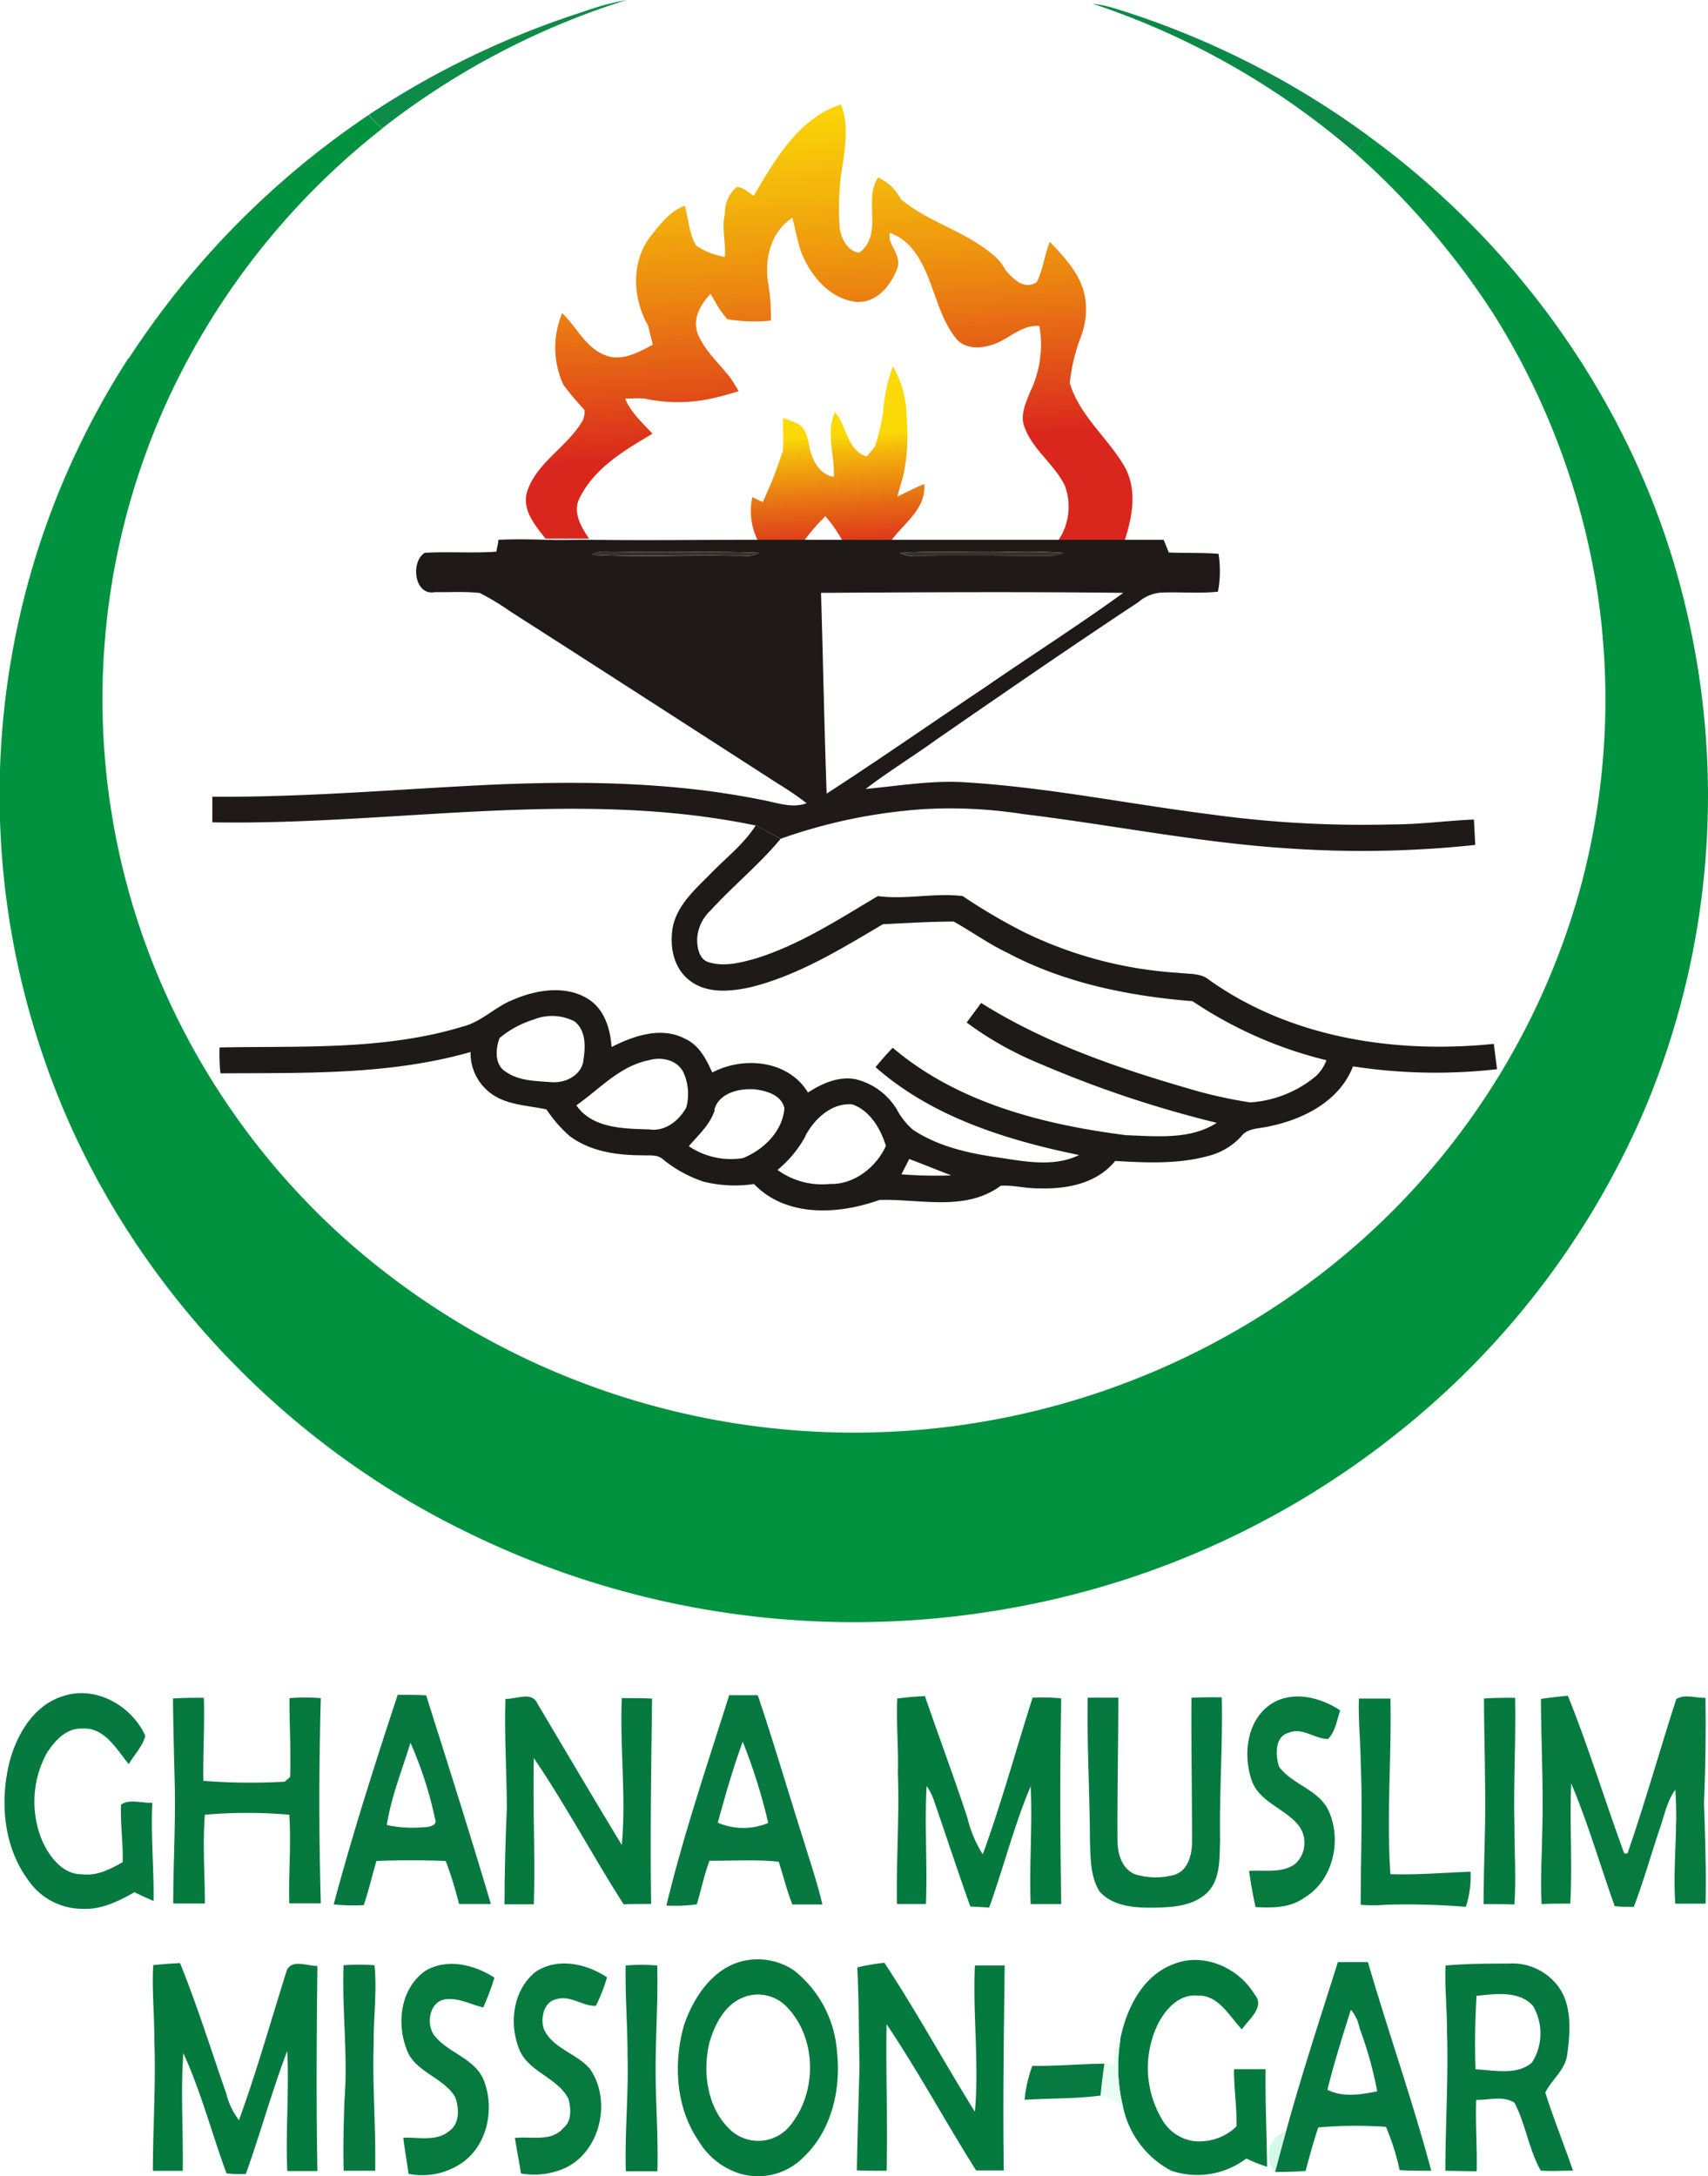
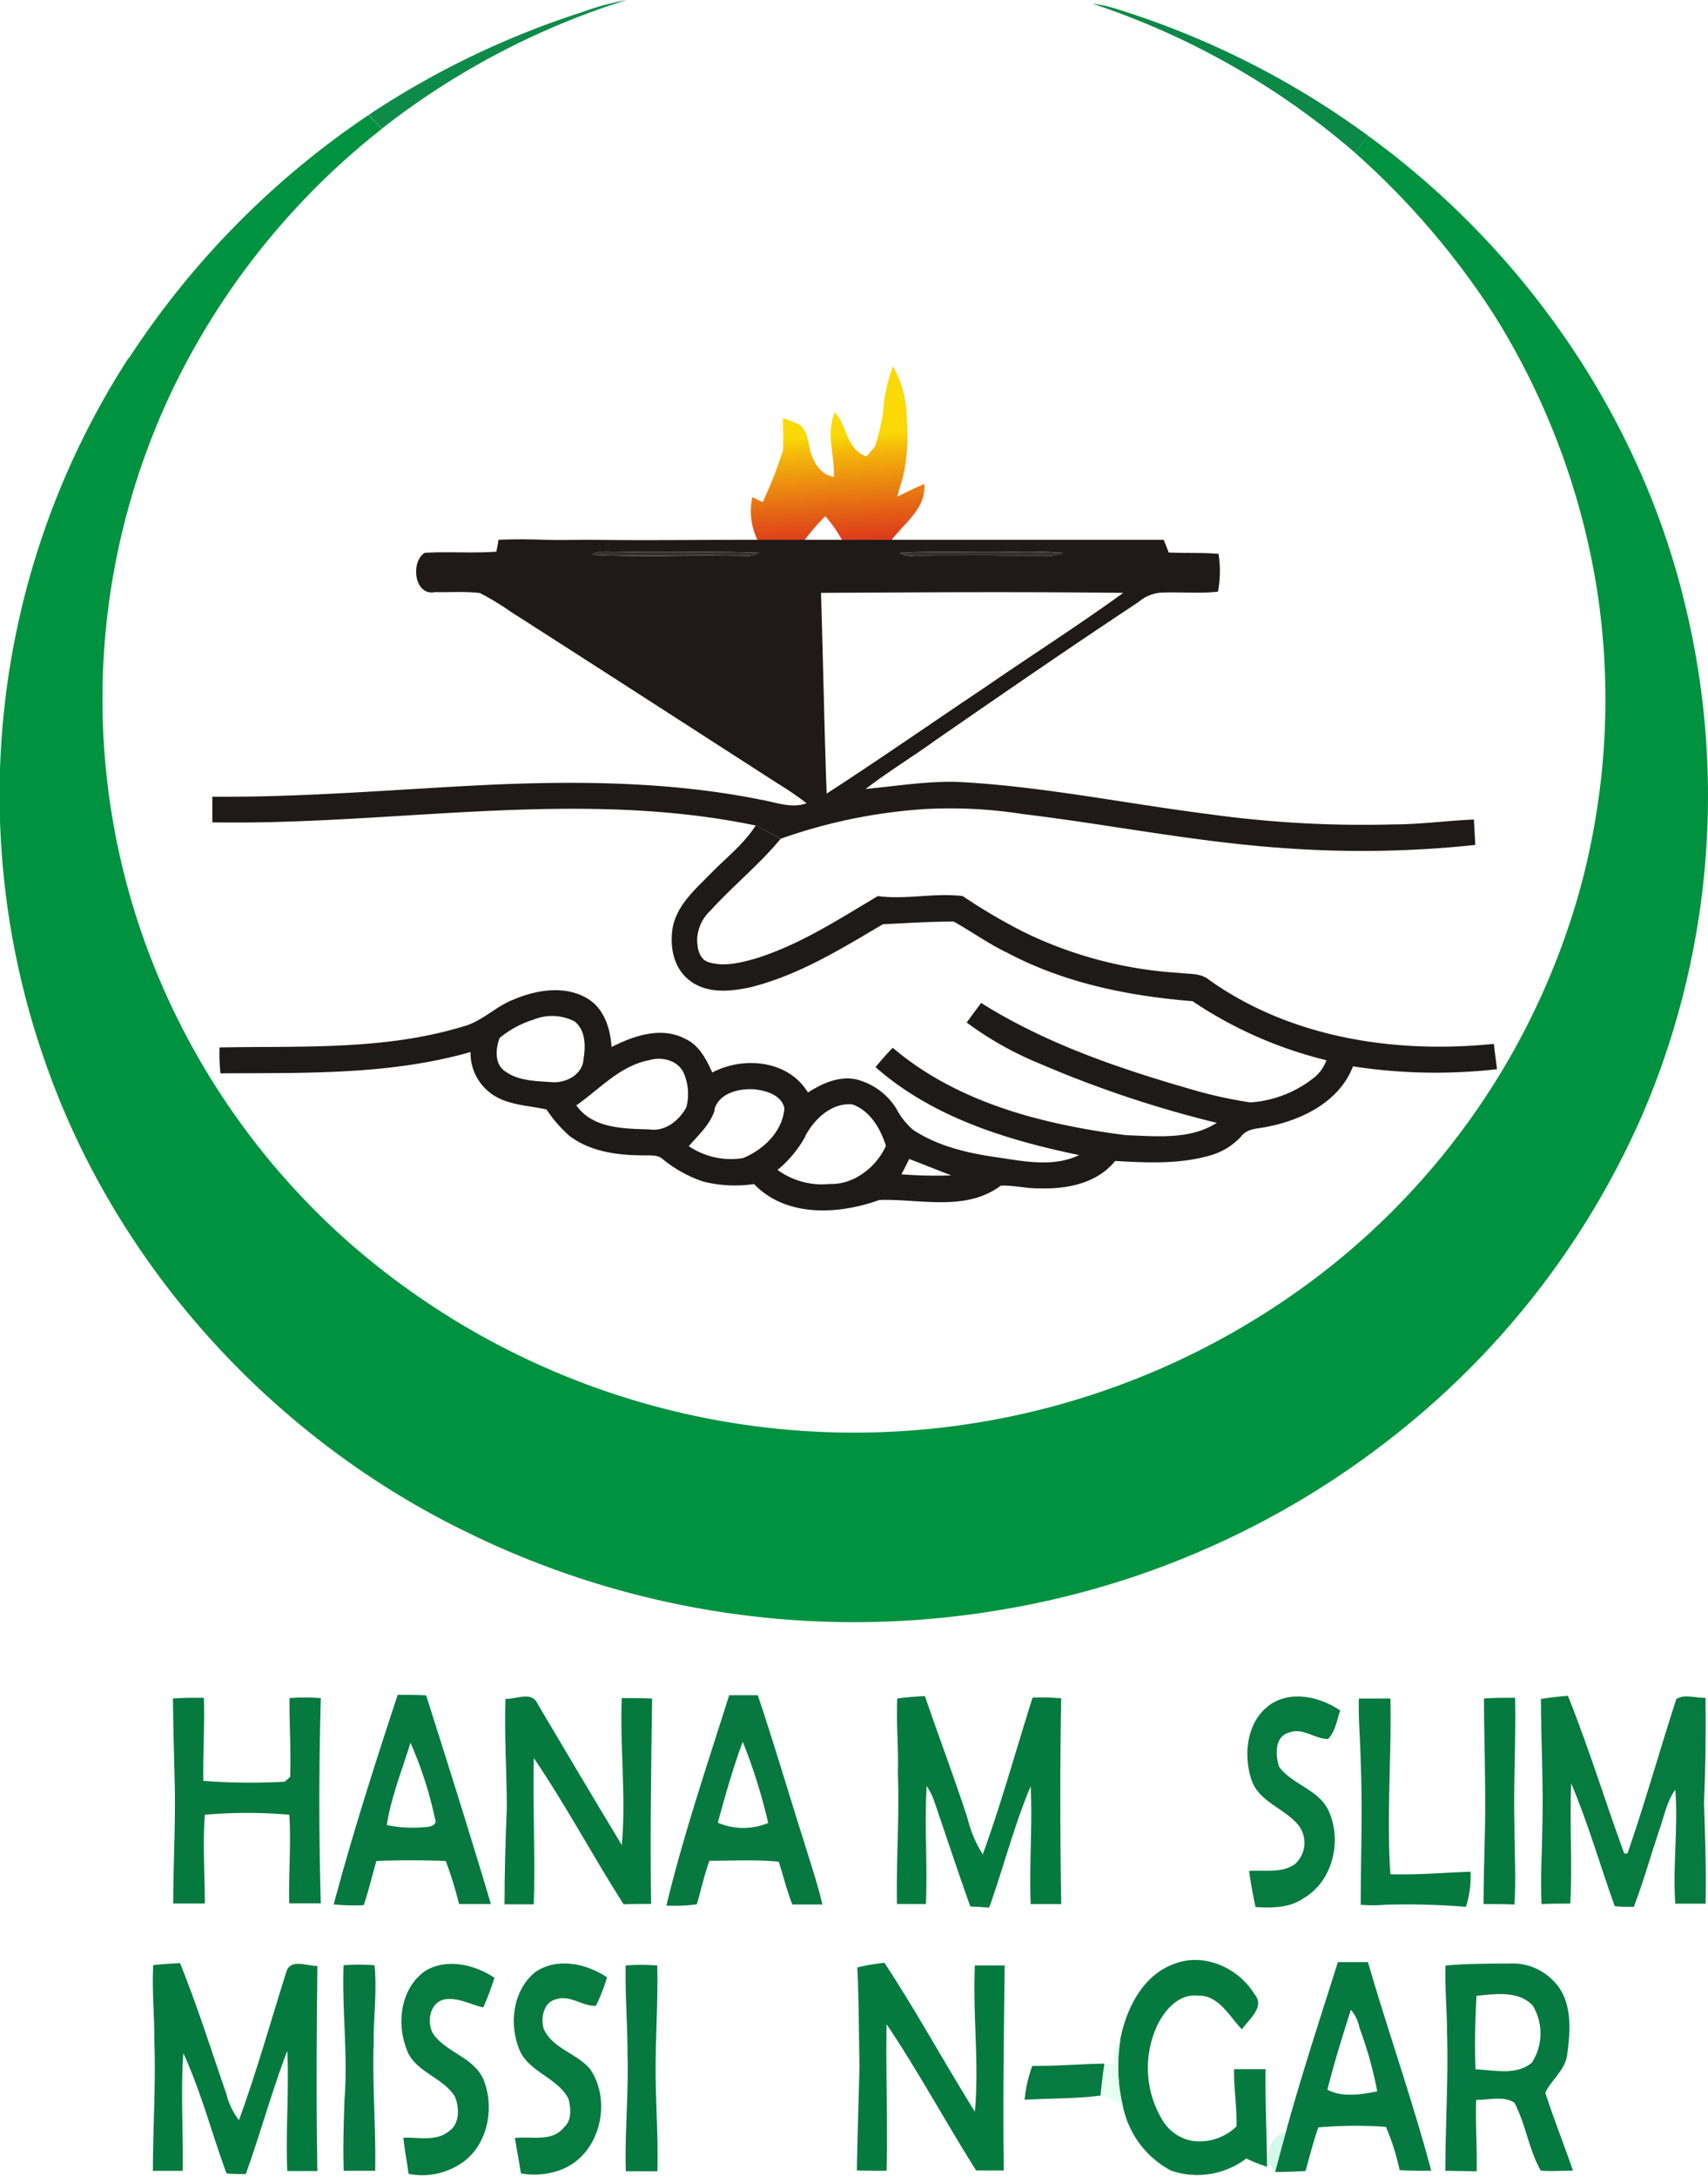
<svg xmlns="http://www.w3.org/2000/svg" id="Layer_1" data-name="Layer 1" viewBox="0 0 205.77 262.1">
  <defs>
    <style>.cls-1{fill:#0f8b49;}.cls-2{fill:#0c8947;}.cls-3{fill:#00923f;}.cls-4{fill:url(#linear-gradient);}.cls-5{fill:url(#linear-gradient-2);}.cls-6{fill:#1f1a17;}.cls-7{fill:#36322b;}.cls-8{fill:#35322d;}.cls-9{fill:#1e1a19;}.cls-10{fill:#067940;}.cls-11{fill:#077940;}.cls-12{fill:#06793f;}.cls-13{fill:#047a3f;}.cls-14{fill:#067a3f;}.cls-15{fill:#05793f;}.cls-16{fill:#057a3f;}.cls-17{fill:#057940;}.cls-18{fill:#07783f;}.cls-19{fill:#077a3f;}.cls-20{fill:#e9fef3;}.cls-21{fill:#067a40;}.cls-22{fill:#d2f9e9;}</style>
    <linearGradient id="linear-gradient" x1="154.52" y1="230.94" x2="158.25" y2="171.49" gradientTransform="matrix(1, 0, 0, -1, -23.15, 246.02)" gradientUnits="userSpaceOnUse">
      <stop offset="0.1" stop-color="#fad906" />
      <stop offset="0.18" stop-color="#f8cf07" />
      <stop offset="0.32" stop-color="#f3b40b" />
      <stop offset="0.5" stop-color="#ec8910" />
      <stop offset="0.71" stop-color="#e14d18" />
      <stop offset="0.83" stop-color="#da271d" />
    </linearGradient>
    <linearGradient id="linear-gradient-2" x1="157.48" y1="201.03" x2="164.15" y2="94.87" gradientTransform="matrix(1, 0, 0, -1, -23.15, 246.02)" gradientUnits="userSpaceOnUse">
      <stop offset="0.17" stop-color="#fad906" />
      <stop offset="0.19" stop-color="#f4b80a" />
      <stop offset="0.25" stop-color="#e66a14" />
      <stop offset="0.29" stop-color="#dd3a1b" />
      <stop offset="0.31" stop-color="#da271d" />
    </linearGradient>
  </defs>
  <path class="cls-1" d="M105.12,12.08a32.54,32.54,0,0,1,5.33-1.45A92.78,92.78,0,0,0,81,26.1a11.37,11.37,0,0,1-1.6-1.65A103.86,103.86,0,0,1,105.12,12.08Z" transform="translate(-34.96 -10.63)" />
  <path class="cls-2" d="M166.57,11.07a15.52,15.52,0,0,1,2.69.57A102.86,102.86,0,0,1,199.82,27l-1.64,2A93.34,93.34,0,0,0,166.57,11.07Z" transform="translate(-34.96 -10.63)" />
  <path class="cls-3" d="M50.47,53.8A103,103,0,0,1,79.38,24.47,12.48,12.48,0,0,0,81,26.12,89,89,0,0,0,55.82,57.41a86.44,86.44,0,0,0-3,67.79A88.1,88.1,0,0,0,77.3,160.53a92.32,92.32,0,0,0,115.3,4.66,88.23,88.23,0,0,0,32.72-47.5,86.84,86.84,0,0,0,2-36.29,88.48,88.48,0,0,0-12.51-33.08A95,95,0,0,0,198.17,29l1.63-2c18.7,13.58,32.69,33.74,38.12,56.26a97.33,97.33,0,0,1-4.68,60.65,100,100,0,0,1-29.11,38.66,103.9,103.9,0,0,1-48.94,22,105.84,105.84,0,0,1-64.08-9.46c-23.34-11.35-42.15-32-50.69-56.53a96.92,96.92,0,0,1,10-84.79Z" transform="translate(-34.96 -10.63)" />
-   <path class="cls-4" d="M170.6,67.12c-2-3.65-5.54-6.29-6.76-10.36a22.06,22.06,0,0,1,1.31-5.5,9.33,9.33,0,0,0,.58-4.5c-.35-2.83-2.37-5-4.29-7-.65,1.57-.81,3.32-1.58,4.85-1.51,1-2.88-.4-3.79-1.5a5.67,5.67,0,0,0-1.57-1.87c-3.32-2.79-7.69-3.85-11-6.62A6,6,0,0,0,140.75,32c-1.81,2.64.68,6.87-2.27,9.06-1.38-.14-2.17-1.67-2.35-2.92a31.08,31.08,0,0,1,.43-8.17c.28-2.27.59-4.61-.29-6.76-5.12,1.65-7.94,6.68-10.51,11-.64-.4-1.23-1.05-2.05-1.05a4.12,4.12,0,0,0-1.42,3.2c-.42,1.72.14,3.48,0,5.21a8.6,8.6,0,0,1-3.48-1.38c-.84-1.45-.91-3.17-1.33-4.78-1.83.62-3,2.26-4.19,3.74-2.34,3.08-2.11,7.49-.23,10.73.15.75.37,1.5.55,2.26-1.72.91-3.76,2.08-5.74,1.27-2.38-.9-3.43-3.4-5.18-5.07a10.7,10.7,0,0,0,.15,8.64,34.89,34.89,0,0,0,2.52,3,2.23,2.23,0,0,1-.4,1.62c-1.88,3-5.41,4.82-6.52,8.31-.59,2.19,1,4,2.24,5.59,1.75,0,3.5,0,5.25,0-1-1.45-2.05-3.27-1.09-5,1.81-3.55,5.4-5.68,8.73-7.63-1.21-1.33-2.61-2.54-3.3-4.24.77,0,1.54-.06,2.32,0a19.05,19.05,0,0,0,8.3-.05c1-.21,2-.52,3.06-.83q-.45-.78-.93-1.53c-1.36-1.78-3.13-3.28-4-5.39-.67-1.81.33-3.52,1.54-4.81l.54.91a10.63,10.63,0,0,0,1.5,2.15,20,20,0,0,0,5.24.16,25.67,25.67,0,0,0-.31-4.38c-.53-3,.27-6.31,2.9-8,.31,1.32.59,2.65,1,4,1.1,2.87,3.4,5.73,6.63,6.12,2.37.22,4.12-1.81,4.92-3.83.64-1.3-.45-2.52-.85-3.71l0-.77c2.46.82,3.78,3.17,4.68,5.43,1,2.48,1.64,5.22,3.37,7.34,1.25,1.45,3.47,1.13,5,.45s3.09-2.18,5-2a13,13,0,0,1-1.09,7.88c-.54,1.36-1.3,2.9-.68,4.36,1,2.71,3.59,4.41,4.84,7a7.28,7.28,0,0,1-.8,6.6q4,0,8,0C171.39,72.86,171.93,69.8,170.6,67.12Z" transform="translate(-34.96 -10.63)" />
  <path class="cls-5" d="M143.06,70.44q.33-1.2.69-2.4a21.94,21.94,0,0,0,.53-4.57c0-1.19-.05-2.38-.14-3.56a12.65,12.65,0,0,0-1.6-5.16,18.91,18.91,0,0,0-1.18,5.46,24.68,24.68,0,0,1-1,4.22l-1,1.18c-2.43-.82-2.31-3.66-3.81-5.33-1.13,2.52,0,5.21-.14,7.78-1.53-.22-2.39-1.68-2.8-3-.28-1.13-.34-2.49-1.32-3.28a12.57,12.57,0,0,0-2-.79c0,1.3.07,2.61,0,3.91-.3.87-.6,1.73-.91,2.59-.45,1.22-1,2.43-1.52,3.62l-1.26-.61a7.92,7.92,0,0,0,.62,5.16c1.89,0,3.79,0,5.68,0a26,26,0,0,1,2.49-2.86,16.27,16.27,0,0,1,2,2.85h6c1.55-2.07,4.2-3.83,3.91-6.73C145.27,69.34,144.17,69.91,143.06,70.44Z" transform="translate(-34.96 -10.63)" />
  <path class="cls-6" d="M95,75.64c1.88-.08,3.76-.06,5.65,0s3.5,0,5.25,0c6.79.09,13.58,0,20.37,0,1.89,0,3.78,0,5.68,0,1.48,0,3,0,4.46,0h6.05c6.7,0,13.39,0,20.08,0q4,0,8,0c1.54,0,3.07,0,4.61,0,.21.51.41,1,.61,1.53,2,.09,4,0,6,.16a13.18,13.18,0,0,1-.07,4.56c-2.34.25-4.69,0-7,.12a4.79,4.79,0,0,0-2.6,1.15c-8.15,5.38-16.2,10.94-24.24,16.49-2.83,2.05-5.83,3.87-8.6,6,3.82-.36,7.63-1,11.48-.83,10.09.56,20,2.62,30,3.88a134.05,134.05,0,0,0,22,1.22c3.28,0,6.53-.45,9.8-.59.05,1,.11,2,.16,3.06a129.15,129.15,0,0,1-22.93.39c-10.61-.71-21.05-2.84-31.59-4.11a56.55,56.55,0,0,0-11.77-.6A64.44,64.44,0,0,0,129,111.65c-1-.55-2-1.14-3-1.6-21.62-4.5-43.66,0-65.46-.38,0-1,0-2.06,0-3.09,11.36.1,22.69-.94,34-1.46,10.74-.45,21.6-.3,32.17,1.84,1.79.31,3.62,1.07,5.43.41a39.31,39.31,0,0,0-3.47-2.37C118,98.13,107.26,91.19,96.5,84.31a31.65,31.65,0,0,0-3.73-2.26c-1.81-.21-3.62-.07-5.4-.11-2.48.51-3-3.62-1.24-4.73,2.87-.17,5.75.07,8.63-.14C94.81,76.7,95,76,95,75.64Zm11.23,1.81c5.76.31,11.55,0,17.31.12,1-.06,2,.22,2.86-.36-5.78-.24-11.57,0-17.35-.16C108.13,77.09,107.08,76.89,106.26,77.45Zm37.11-.23a4.23,4.23,0,0,0,2.36.36c5.14-.1,10.28,0,15.42,0a4.21,4.21,0,0,0,1.95-.36,61.07,61.07,0,0,0-6.49-.13C152.2,77.21,147.78,76.93,143.37,77.22ZM133.87,82c.25,8.07.39,16.14.68,24.21,6.4-4.14,12.67-8.52,19-12.75,5.56-3.84,11.28-7.47,16.74-11.43-12.15-.14-24.3-.07-36.45,0Z" transform="translate(-34.96 -10.63)" />
  <path class="cls-7" d="M106.26,77.45c.82-.59,1.87-.36,2.82-.4,5.78.17,11.57-.08,17.35.16-.84.58-1.91.3-2.86.36C117.81,77.4,112,77.76,106.26,77.45Z" transform="translate(-34.96 -10.63)" />
  <path class="cls-8" d="M143.37,77.22c4.41-.29,8.83,0,13.24-.12a61.07,61.07,0,0,1,6.49.13,4.35,4.35,0,0,1-1.95.37c-5.14,0-10.28-.12-15.42,0A4.62,4.62,0,0,1,143.37,77.22Z" transform="translate(-34.96 -10.63)" />
  <path class="cls-9" d="M126,110.05c1,.45,2,1.06,3,1.61-2.58,3.11-5.74,5.66-8.45,8.64a5,5,0,0,0-1.6,3.43c0,1,.2,2.36,1.31,2.76,1.86.61,3.84.11,5.67-.4,5.33-1.64,10-4.7,14.79-7.54,3.4.46,6.83-.42,10.22,0a68.94,68.94,0,0,0,7.42,4.36A49.43,49.43,0,0,0,177,127.8c1.24.16,2.64,0,3.65.86,9.85,7,22.46,8.9,34.28,7.69.12,1,.25,2,.38,3.05a65.46,65.46,0,0,1-17.35-.34c-1.62,4.2-6,6.4-10.17,7.24-1.15.28-2.55.16-3.32,1.22a8.06,8.06,0,0,1-3.95,2.33c-3.62,1-7.47.82-11.21.6-2.17,2.69-5.77,3.4-9.05,3.3-1.58.05-3.17-.4-4.73-.32-4.26,3.17-9.77,1.56-14.63,1.72-4.89,1.76-11.21,2.13-15.1-1.92a15.61,15.61,0,0,1-6.09-.29,15.34,15.34,0,0,1-4.92-2.72c-.69-.59-1.64-.39-2.47-.45-3,0-6.27-.45-8.77-2.35a16.36,16.36,0,0,1-2.75-3.17c-2.43-.54-5.2-.51-7.15-2.31a6,6,0,0,1-2-4.61c-9.79,2.8-20,2.5-30.13,2.57a21.7,21.7,0,0,1-.11-3.12c9.77-.19,19.78.37,29.26-2.5,2.31-.57,4-2.45,6.17-3.27,2.82-1.21,6.38-1.76,9.08,0,1.89,1.25,2.57,3.57,2.72,5.72,2.67-1.36,6-2.5,8.84-1,1.69.75,2.56,2.45,3.29,4.07,3.78-2,9.18-1.48,11.53,2.41,1.69-1.09,3.69-2,5.75-1.6a8,8,0,0,1,4.92,3.58,8.61,8.61,0,0,0,2,2.52c3.14,2.07,6.9,2.87,10.58,3.37,3.08.48,6.5,1.09,9.41-.34-8.76-1.81-17.69-4.57-24.52-10.59.66-.8,1.35-1.59,2.07-2.33,7.83,6.65,18.17,9.26,28.14,10.53,3.62.12,7.69.58,10.9-1.49a134.87,134.87,0,0,1-21.33-7.13,40.69,40.69,0,0,1-8.8-4.95l1.74-2.36c7.63,4.8,16.23,7.77,24.85,10.27a54,54,0,0,0,7.58,1.71,13.82,13.82,0,0,0,7.91-3.17,5,5,0,0,0,1.26-1.91,50.15,50.15,0,0,1-16.13-7.11c-7.69-.62-15.42-2.18-22.29-5.82-2.27-1.08-4.3-2.55-6.48-3.77-2.83,0-5.71.19-8.53.32-5.08,3-10.22,6.18-16,7.6-2.36.51-5.12.78-7.19-.75s-2.51-4.14-2.14-6.44c.52-2.74,2.77-4.66,4.63-6.56S124.59,112.27,126,110.05Zm-26.7,23.36a11.93,11.93,0,0,0-4.15,2.23c-.5,1.3-.63,3.23.72,4.05,1.59,1.14,3.67,1.13,5.54,1.27s3.77-1,3.86-2.83c.24-1.54.25-3.41-1.08-4.48a5.92,5.92,0,0,0-4.91-.24Zm5.1,10.35c1.94,2.79,5.73,2.8,8.77,2.89,1.91.3,3.6-1.06,4.47-2.64a6.3,6.3,0,0,0-.31-4.15c-.69-1.54-2.64-2-4.15-1.55-3.55.68-6,3.51-8.8,5.45Zm16.68.53c-.56,1.77-1.94,3-3.14,4.38a9.08,9.08,0,0,0,6.52,1.44c2.49-1,4.78-3.22,5-6-.34-1.62-2.22-2.14-3.65-2.29-1.86-.12-4.28.47-4.8,2.5ZM132,147.46a13.77,13.77,0,0,1-3.37,4.07,9.13,9.13,0,0,0,6.34,1.69c2.88.1,5.59-2.05,6.72-4.59-.65-2.07-1.92-4.27-4.08-5-2.49-.19-4.55,1.78-5.63,3.81Zm12.5,2.74c-.3.63-.62,1.24-.94,1.86a51.86,51.86,0,0,0,6,.13C147.82,151.52,146.15,150.84,144.46,150.2Z" transform="translate(-34.96 -10.63)" />
-   <path class="cls-10" d="M42.7,214.86c3.88-1.22,8.15,1.24,9.77,4.83-.34,1.29-1.33,2.26-2,3.41-1.48-1.81-2.94-4.5-5.64-4.28-1.93-.08-3.32,1.51-4.26,3a12.21,12.21,0,0,0-.45,10.68c.9,1.87,2.45,3.9,4.74,3.86,1.77.23,3.39-.62,4.87-1.45.08-2.32-.29-4.61-.19-6.93,1-.74,2.55-.16,3.77-.23-.2,3.94.21,7.88.15,11.82-.78-.32-1.54-.68-2.3-1.05-1.94,1.1-4,2.13-6.34,2a7.92,7.92,0,0,1-6.5-3.51c-2.93-4-3.37-9.34-2.26-14C36.94,219.53,39.06,215.9,42.7,214.86Z" transform="translate(-34.96 -10.63)" />
  <path class="cls-11" d="M82.87,214.75c1.14,0,2.29,0,3.43.06,2.65,8.36,5.31,16.75,7.8,25.13-1.28,0-2.56,0-3.84,0a45.52,45.52,0,0,0-1.6-5.18c-2.78-.11-5.57-.11-8.35,0-.52,1.77-.93,3.57-1.53,5.32a24.36,24.36,0,0,1-3.62-.09C77.44,231.47,80.12,223.09,82.87,214.75Zm1.54,5.77c-1,3.29-2.32,6.5-2.85,9.91a14.86,14.86,0,0,0,4.46.26c.57,0,1.71-.18,1.35-1A46.36,46.36,0,0,0,84.41,220.52Z" transform="translate(-34.96 -10.63)" />
  <path class="cls-11" d="M122.81,214.79c1.15,0,2.3,0,3.44,0,2,5.92,3.75,11.94,5.65,17.89.74,2.43,1.56,4.84,2.14,7.32-1.21,0-2.43,0-3.62,0-.67-1.68-1.09-3.44-1.64-5.15-2.78-.29-5.57-.1-8.35-.12-.63,1.72-1,3.5-1.52,5.25a19.61,19.61,0,0,1-3.67.15C117.32,231.54,120.16,223.18,122.81,214.79Zm-1.3,15.39a7.81,7.81,0,0,0,6,0,67.2,67.2,0,0,0-3.07-9.78c-1.18,3.19-2.1,6.46-3,9.74Z" transform="translate(-34.96 -10.63)" />
  <path class="cls-12" d="M95.85,215.23c1.28.09,3.17-1,3.88.61,3.36,5.67,6.72,11.35,10.14,17,.54-5.88-.25-11.8,0-17.7,1.21,0,2.44,0,3.65.06-.11,8.25-.24,16.49-.12,24.73-1.1,0-2.21,0-3.31.05-3.72-5.82-6.94-11.91-10.82-17.62-.14,5.88.19,11.76,0,17.62-1.18,0-2.36,0-3.53,0,0-3.89.12-7.78.28-11.66C96,223.92,95.71,219.58,95.85,215.23Z" transform="translate(-34.96 -10.63)" />
  <path class="cls-12" d="M55.8,215.19c1.24-.08,2.48-.1,3.72-.08.11,3.34-.12,6.69-.06,10a74.54,74.54,0,0,0,9.8.1l.65-.56c.12-3.17-.1-6.34-.07-9.5a21.59,21.59,0,0,1,3.77,0q-.35,12.35,0,24.71c-1.27,0-2.54,0-3.8,0-.1-3.56.24-7.12,0-10.67a58.55,58.55,0,0,0-10.17,0c-.28,3.56,0,7.13,0,10.69H55.83c0-4.95.31-9.9.17-14.85C55.92,221.79,55.83,218.49,55.8,215.19Z" transform="translate(-34.96 -10.63)" />
  <path class="cls-12" d="M198.67,215.2c1.27,0,2.53,0,3.8,0,.15,7-.48,14.11,0,21.15,3.22.1,6.43-.18,9.65-.3a11.61,11.61,0,0,1-.56,4.23,89.21,89.21,0,0,0-9.67-.25,17.25,17.25,0,0,1-3,0c0-5.71.24-11.42,0-17.13C198.86,220.3,198.59,217.76,198.67,215.2Z" transform="translate(-34.96 -10.63)" />
  <path class="cls-12" d="M213.74,215.19c1.25-.08,2.5-.1,3.75-.08.11,5.14-.21,10.29-.08,15.43,0,3.17.21,6.31,0,9.46-1.24-.05-2.48-.05-3.72-.05,0-5,.3-9.91.18-14.86C213.85,221.79,213.74,218.49,213.74,215.19Z" transform="translate(-34.96 -10.63)" />
-   <path class="cls-12" d="M124.68,246.76a7.84,7.84,0,0,1,5.94,1.18,13.72,13.72,0,0,1,5.17,9.72c.51,4.52-.6,9.52-4,12.75a7.69,7.69,0,0,1-8,1.9,8.89,8.89,0,0,1-4.66-3.82c-2.75-4-3.07-9.34-1.77-13.94C118.53,251.13,120.89,247.54,124.68,246.76Zm0,4.37c-2.36.81-3.62,3.29-4.27,5.56-.84,3.64-.22,8,2.68,10.58a4.93,4.93,0,0,0,7.12-.72c3.2-4,3.16-10.41-.4-14.15A4.8,4.8,0,0,0,124.64,251.13Z" transform="translate(-34.96 -10.63)" />
  <path class="cls-13" d="M143.06,215.19c1.1-.14,2.21-.24,3.33-.29,1.68,4.91,3.52,9.78,5.13,14.71a14.44,14.44,0,0,0,1.84,4.35c2.26-6.21,4-12.6,6-18.87a22.07,22.07,0,0,1,3.45.09c-.16,8.26-.13,16.51,0,24.77h-3.68c-.19-4.73.23-9.46,0-14.19-2,4.73-3.26,9.76-5,14.61l-2.27-.13c-1.53-4.27-2.94-8.57-4.41-12.85a7.88,7.88,0,0,0-.85-1.66c-.28,4.73.11,9.48-.09,14.21h-3.49c-.1-5.25.31-10.51.11-15.76C143.23,221.2,142.91,218.19,143.06,215.19Z" transform="translate(-34.96 -10.63)" />
  <path class="cls-14" d="M220.6,215.24c1.08-.16,2.16-.29,3.25-.38,2.52,6.25,4.48,12.71,6.79,19l.39,0c2.13-6.14,3.87-12.42,5.88-18.6,1-.65,2.38-.1,3.52-.15.06,4.22,0,8.43-.18,12.65.13,4,.28,8.09.19,12.14-1.22,0-2.43,0-3.65,0-.33-4.57.37-9.16,0-13.73-1.08,1.49-1.36,3.37-2,5.07-1,3-1.86,6.08-3,9.05-.77,0-1.54,0-2.3-.09-1.76-4.92-3.21-10-5.24-14.79-.21,4.83.16,9.67-.11,14.48-1.16,0-2.31,0-3.46.06-.16-3,.05-6,.09-9C220.92,225.74,220.62,220.49,220.6,215.24Z" transform="translate(-34.96 -10.63)" />
  <path class="cls-14" d="M188.07,215.87c2.57-1.69,6-.83,8.35.76-.4,1.16-.59,2.57-1.47,3.44-1.6,0-3.11-1.46-4.75-.75-1.7.45-1.6,2.77-1.13,4.11,1.62,2.18,4.86,2.74,6,5.39,1.57,3.54.45,8.36-3,10.38-1.69,1.23-3.86,1.22-5.85,1.11-.32-1.44-.57-2.89-.78-4.35,1.86-.14,4,.32,5.57-.86a3.45,3.45,0,0,0,.26-4.79c-1.68-1.94-4.68-2.72-5.54-5.33C184.7,221.88,185.18,217.81,188.07,215.87Z" transform="translate(-34.96 -10.63)" />
-   <path class="cls-15" d="M166,215.09c1.23,0,2.46,0,3.69,0,0,5.74-.14,11.48-.1,17.2,0,1.55.51,3.42,2.11,4.07a8.51,8.51,0,0,0,4.77.06c1.7-.56,2.12-2.55,2.1-4.12,0-5.74-.11-11.47-.07-17.2,1.21-.06,2.43-.07,3.65-.05.13,5.75-.3,11.49-.2,17.24-.09,2.18.09,4.8-1.69,6.41s-4.53,1.68-6.87,1.68c-2.12,0-4.56-.3-6-2-1.08-1.81-1.05-4-1.12-6.09C166.25,226.59,165.9,220.84,166,215.09Z" transform="translate(-34.96 -10.63)" />
  <path class="cls-16" d="M138.24,247.58a24,24,0,0,1,3.27-.56c3.85,5.85,7.2,12,10.9,17.94.52-5.86-.27-11.74,0-17.62H156c-.1,8.23-.23,16.46-.11,24.69-1.11,0-2.22,0-3.33,0-3.68-5.82-6.94-11.89-10.79-17.61-.1,5.88.15,11.77,0,17.65-1.19,0-2.39,0-3.58-.05.07-4.19.21-8.37.32-12.54C138.42,255.53,138.44,251.55,138.24,247.58Z" transform="translate(-34.96 -10.63)" />
  <path class="cls-16" d="M176.4,247.16c3.58-1.42,7.78.46,9.7,3.66,1.32,1.51-.7,3-1.52,4.22-1.54-1.59-2.81-4.17-5.36-4.07-2.19-.2-3.81,1.6-4.73,3.37a12.12,12.12,0,0,0,.36,11.36,5.29,5.29,0,0,0,3.7,2.76,6.38,6.38,0,0,0,5.37-1.73c.07-2.3-.32-4.6-.29-6.9,1.27,0,2.53,0,3.8,0-.05,3.93.14,7.85.18,11.76-.85-.28-1.68-.6-2.5-1a9.78,9.78,0,0,1-9.05,1.47,11.33,11.33,0,0,1-5.81-7.73,20.32,20.32,0,0,1-.33-8.07C170.64,252.59,172.59,248.54,176.4,247.16Z" transform="translate(-34.96 -10.63)" />
  <path class="cls-16" d="M53.42,247.3c1.07-.11,2.15-.19,3.23-.24,2.09,5.15,3.74,10.47,5.57,15.71a8.47,8.47,0,0,0,1.53,3.2c2.16-5.93,3.85-12,5.75-18,.61-1.45,2.51-.54,3.7-.57-.09,8.23-.15,16.47,0,24.7H69.57c-.21-4.82.23-9.65,0-14.48-1.86,4.88-3.24,9.95-5,14.85-.78,0-1.55,0-2.32-.08-1.77-4.8-3.06-9.82-5.2-14.48-.34,4.71,0,9.45-.07,14.17H53.38c0-5.25.37-10.5.17-15.75C53.57,253.32,53.25,250.31,53.42,247.3Z" transform="translate(-34.96 -10.63)" />
  <path class="cls-17" d="M196.14,246.94c1.2,0,2.4,0,3.62,0,2.45,8.41,5.38,16.68,7.63,25.13-1.27,0-2.54,0-3.81-.08a28.16,28.16,0,0,0-1.65-5.21,51.58,51.58,0,0,0-8.15.07c-.59,1.72-1.05,3.48-1.53,5.24-1.22.09-2.45.12-3.67.12.42-1.64.87-3.28,1.32-4.91C191.78,260.46,194,253.72,196.14,246.94Zm1.55,5.78c-1,3.17-2,6.33-2.81,9.59,1.81.94,4,.6,6,.19a47.11,47.11,0,0,0-2.13-7.62,4.84,4.84,0,0,0-1-2.16Z" transform="translate(-34.96 -10.63)" />
  <path class="cls-17" d="M110.34,247.35a21.92,21.92,0,0,1,3.8,0c.12,4.65-.27,9.3-.18,14,.06,3.59.3,7.18.2,10.78h-3.8c-.15-4.65.34-9.28.2-13.93C110.57,254.55,110.26,251,110.34,247.35Z" transform="translate(-34.96 -10.63)" />
  <path class="cls-17" d="M209.11,247.35c2.57-.23,5.14-.23,7.72-.24a6.82,6.82,0,0,1,5.3,2.11c2.29,2.29,2.05,5.88,1.64,8.83-.21,1.86-1.85,3-2.64,4.6,1,3.17,2.26,6.25,3.33,9.4-1.3,0-2.59.1-3.88,0-1.43-2.53-1.81-5.58-3.17-8.18-1.36-.87-3.1-.3-4.61-.34-.1,2.87.13,5.74.06,8.6l-3.77-.06c0-5.54.37-11.09.2-16.65C209.3,252.74,209,250,209.11,247.35Zm3.73,3.65c-.15,2.94-.25,5.88-.11,8.85,2.24.1,4.94.77,6.79-.81a6.52,6.52,0,0,0,.1-6.86c-1.7-1.84-4.55-1.4-6.79-1.18Z" transform="translate(-34.96 -10.63)" />
  <path class="cls-18" d="M76.35,247.32a23.23,23.23,0,0,1,3.73,0c.32,3.17-.14,6.3-.1,9.46-.17,5.1.28,10.19.18,15.29-1.26,0-2.53,0-3.79,0-.1-2.84,0-5.68.09-8.52C76.89,258.16,76.15,252.74,76.35,247.32Z" transform="translate(-34.96 -10.63)" />
  <path class="cls-19" d="M86.19,248c2.61-1.57,5.93-.76,8.34.82a33.65,33.65,0,0,1-1.35,3.58c-1.47-.34-2.89-1.15-4.42-1-2,.16-2.49,2.8-1.57,4.24,1.6,2.21,4.83,2.78,6,5.4,1.39,3.36.58,7.81-2.47,10a8.44,8.44,0,0,1-6.54,1.4c-.19-1.45-.47-2.89-.63-4.35,1.85-.08,4,.51,5.57-.84,1.26-.9,1.16-2.81.65-4.11-1.49-2.41-5-3-5.88-5.86C82.69,254,83.35,250,86.19,248Z" transform="translate(-34.96 -10.63)" />
  <path class="cls-19" d="M99.49,248.11c2.62-1.76,6.11-1,8.6.66a20.16,20.16,0,0,1-1.34,3.43c-1.61.08-3.13-1.36-4.8-.78-1.49.32-1.85,2.22-1.51,3.48,1,2.43,4,3,5.61,4.92,2.65,3.85,1.23,10.09-3.2,12a9.09,9.09,0,0,1-5.13.57c-.22-1.43-.5-2.85-.73-4.27,2-.23,4.43.52,5.88-1.24,1-.84.87-2.32.58-3.47-1.35-2.64-5-3.27-6-6.14C96.27,254.17,96.82,250.22,99.49,248.11Z" transform="translate(-34.96 -10.63)" />
  <path class="cls-20" d="M169.16,259.21c.12-1-.18-2.24.78-2.88a20.14,20.14,0,0,0,.32,8.07,6.06,6.06,0,0,0-2.71-1.39c.12-1.29.29-2.57.45-3.84Z" transform="translate(-34.96 -10.63)" />
  <path class="cls-21" d="M159.33,259.43c2.9.05,5.78-.23,8.68-.26-.18,1.27-.35,2.55-.46,3.84-3,.4-6.1.32-9.15.51A16,16,0,0,1,159.33,259.43Z" transform="translate(-34.96 -10.63)" />
  <path class="cls-22" d="M188.56,272.22a3.06,3.06,0,0,1,1.32-4.91C189.44,268.94,189,270.59,188.56,272.22Z" transform="translate(-34.96 -10.63)" />
</svg>